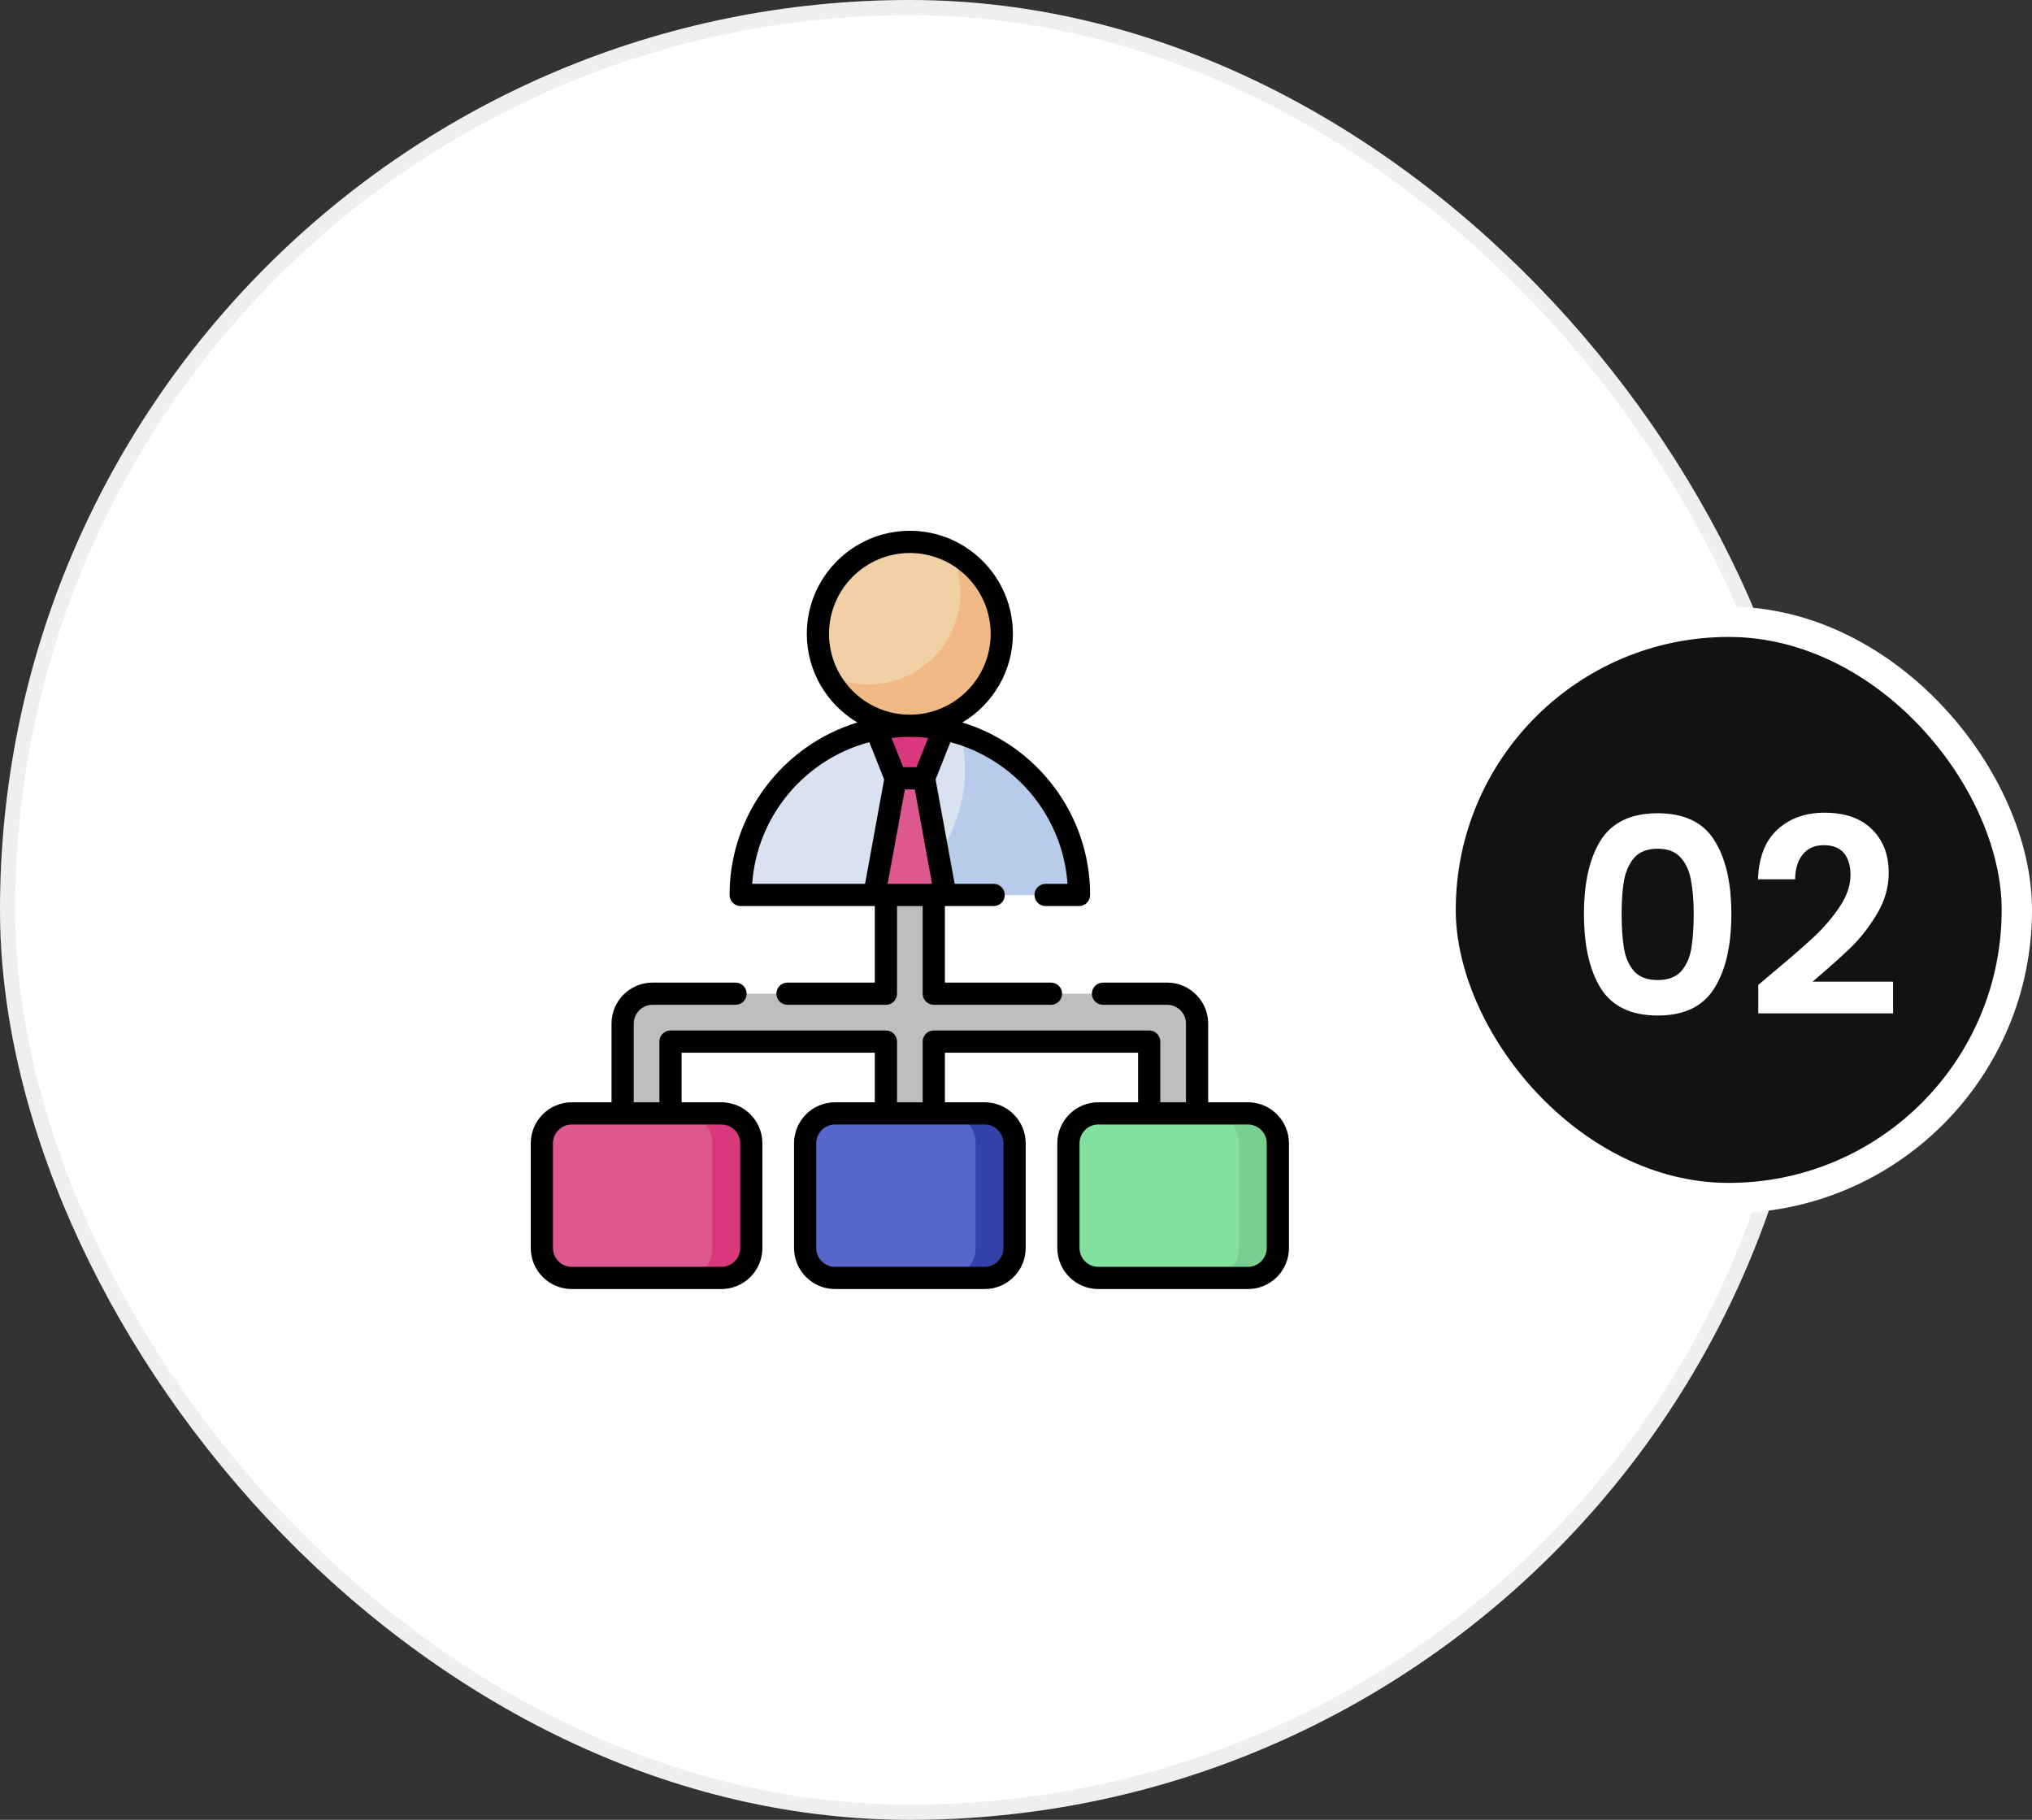
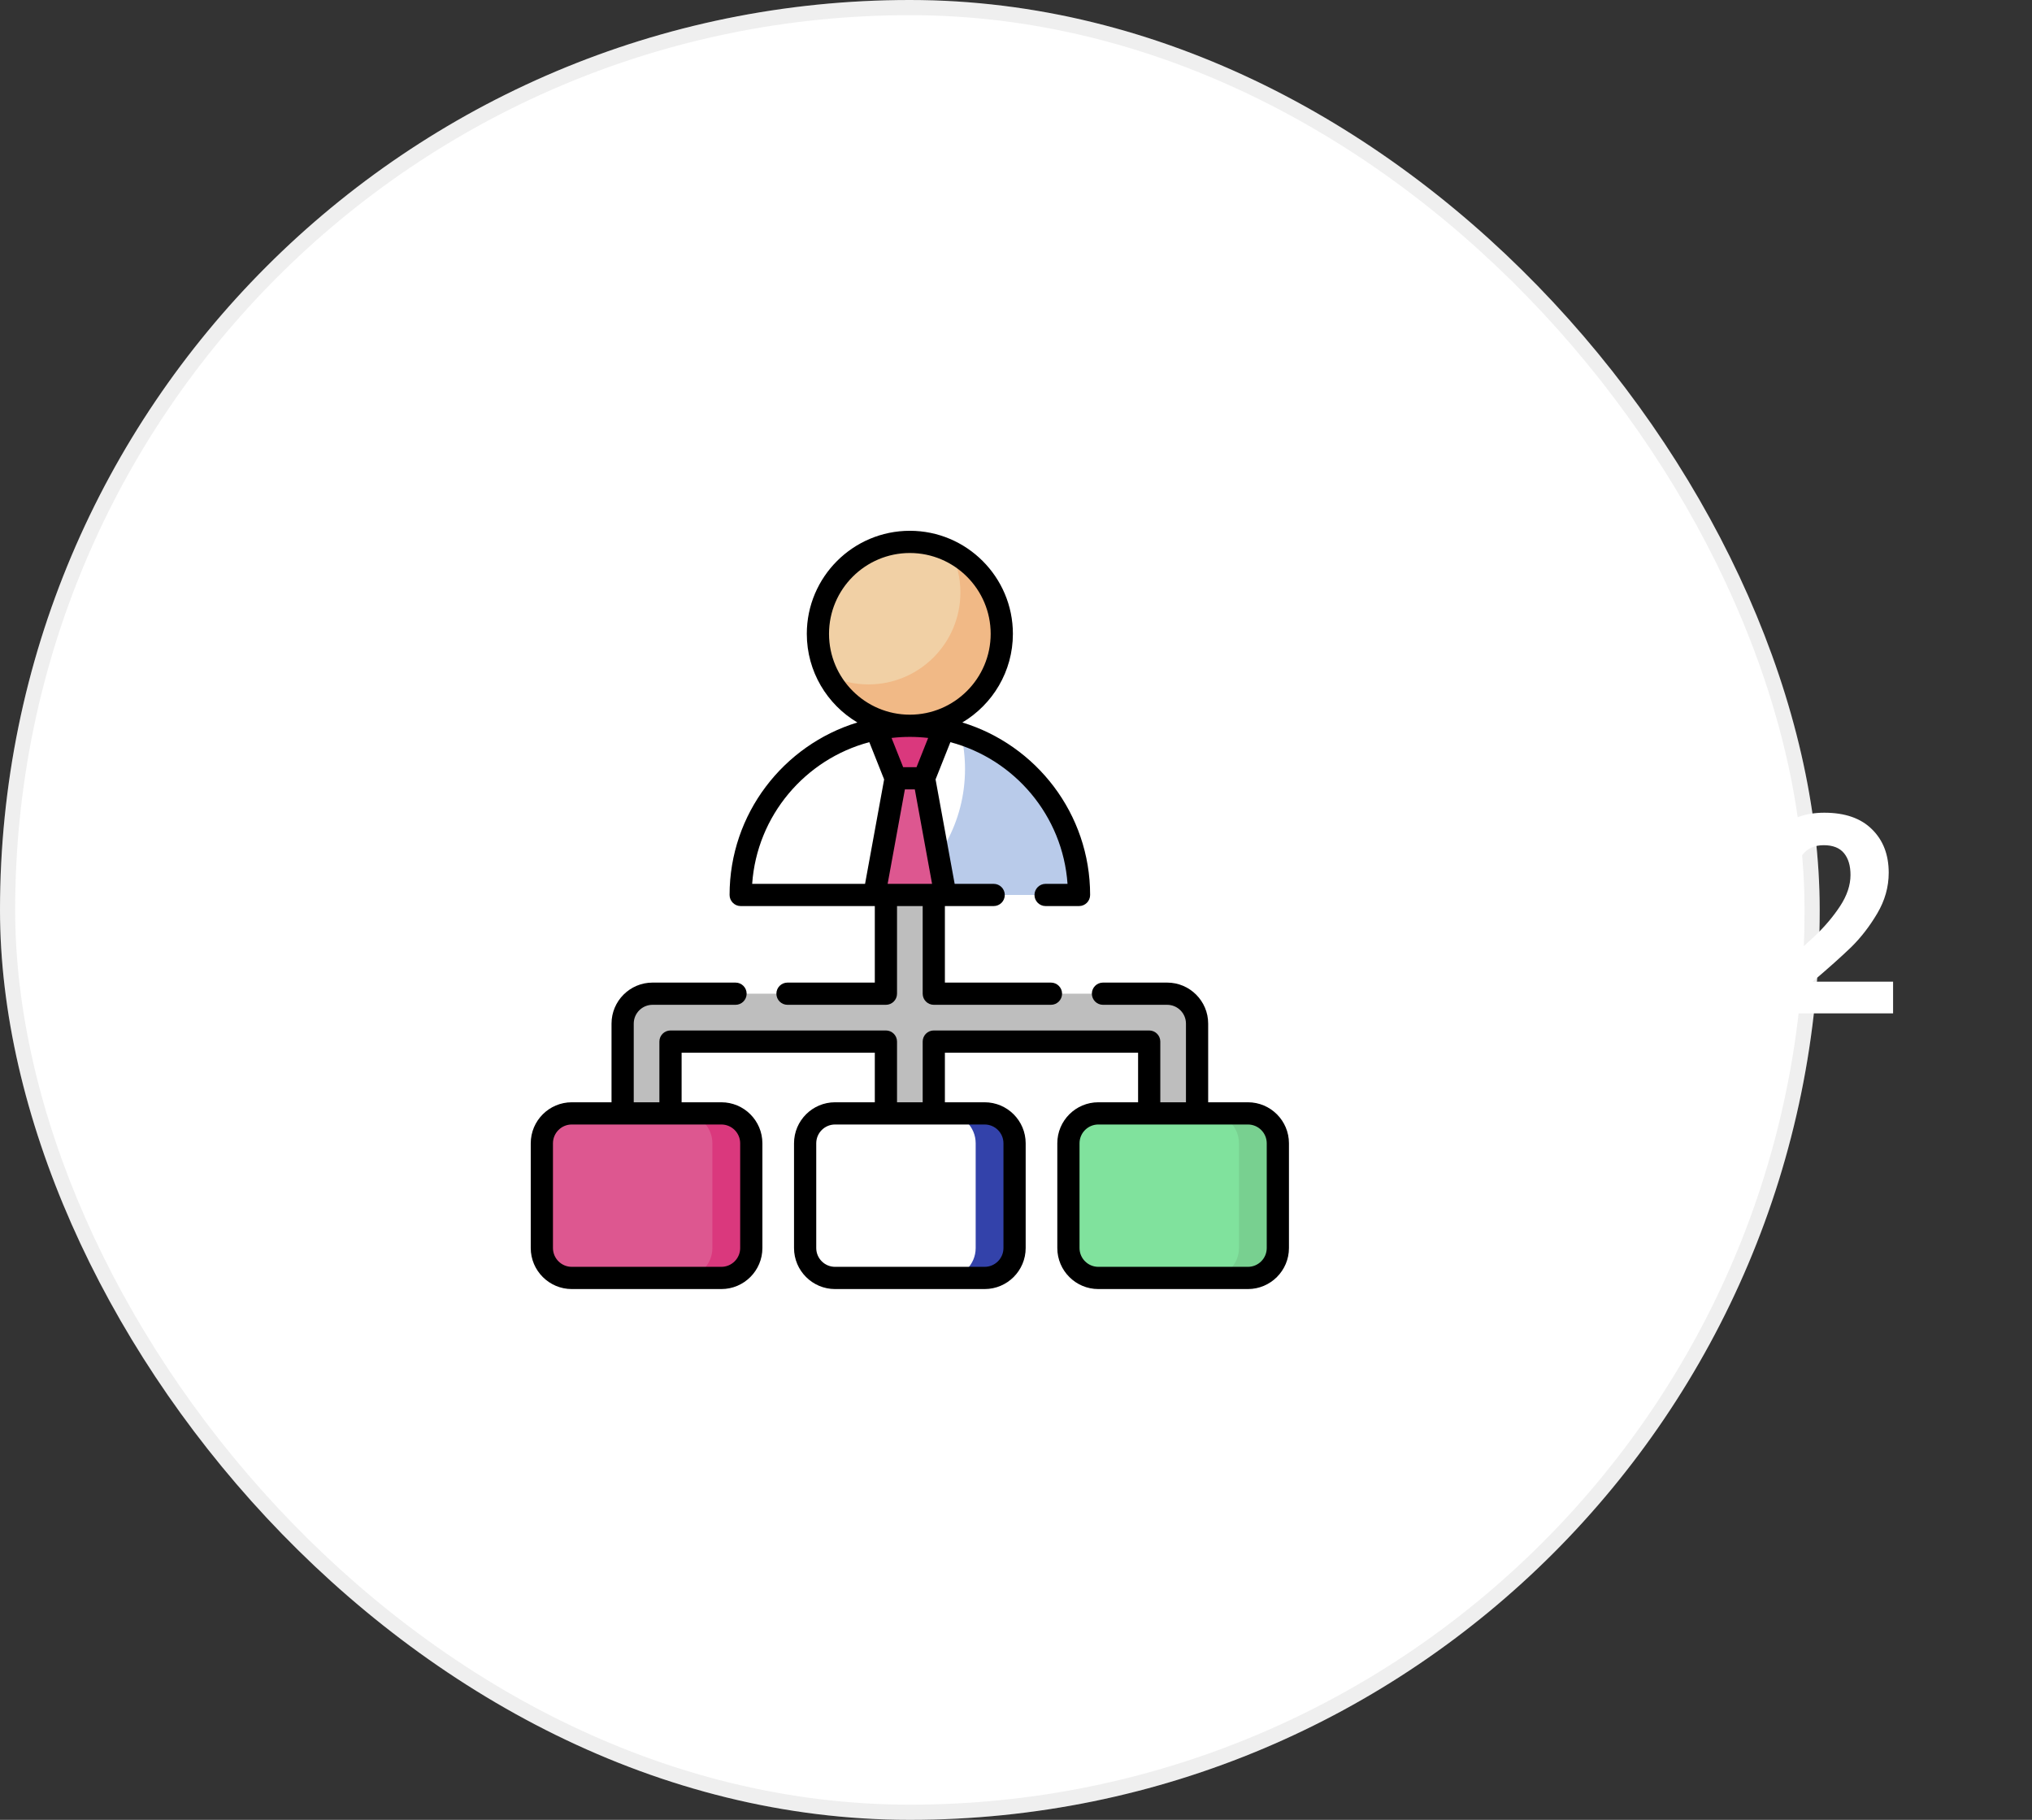
<svg xmlns="http://www.w3.org/2000/svg" width="134" height="120" viewBox="0 0 134 120" fill="none">
  <rect x="0" y="0" width="134" height="120" fill="#333333" stroke="none" />
  <rect width="120" height="120" rx="60" fill="white" />
  <rect x="0.5" y="0.5" width="119" height="119" rx="59.5" stroke="#636363" stroke-opacity="0.1" />
  <g clip-path="url(#clip0_3315_3779)">
    <path d="M61.578 65.524V59.013H58.422V65.524H43.032C41.943 65.524 41.059 66.407 41.059 67.497V73.416H44.216V68.681H58.422V73.416H61.578V68.681H75.784V73.416H78.94V67.497C78.94 66.407 78.057 65.524 76.968 65.524H61.578Z" fill="#BEBEBE" />
-     <path d="M64.932 84.267H55.068C53.978 84.267 53.095 83.384 53.095 82.295V75.389C53.095 74.3 53.978 73.416 55.068 73.416H64.932C66.022 73.416 66.905 74.3 66.905 75.389V82.295C66.905 83.384 66.022 84.267 64.932 84.267Z" fill="#5766CB" />
    <path d="M82.295 84.267H72.43C71.34 84.267 70.457 83.384 70.457 82.295V75.389C70.457 74.3 71.34 73.416 72.43 73.416H82.294C83.384 73.416 84.267 74.3 84.267 75.389V82.295C84.268 83.384 83.384 84.267 82.295 84.267Z" fill="#80E29D" />
    <path d="M82.295 73.416H79.73C80.819 73.416 81.703 74.3 81.703 75.389V82.295C81.703 83.384 80.819 84.267 79.73 84.267H82.295C83.384 84.267 84.268 83.384 84.268 82.295V75.389C84.268 74.3 83.384 73.416 82.295 73.416Z" fill="#78D090" />
    <path d="M64.932 73.416H62.368C63.457 73.416 64.341 74.3 64.341 75.389V82.295C64.341 83.384 63.457 84.267 62.368 84.267H64.932C66.022 84.267 66.905 83.384 66.905 82.295V75.389C66.905 74.3 66.022 73.416 64.932 73.416Z" fill="#3342AA" />
    <path d="M37.705 84.267H47.57C48.66 84.267 49.543 83.384 49.543 82.295V75.389C49.543 74.3 48.66 73.416 47.57 73.416H37.705C36.616 73.416 35.732 74.3 35.732 75.389V82.295C35.732 83.384 36.616 84.267 37.705 84.267Z" fill="#DD5790" />
    <path d="M47.57 73.416H45.005C46.095 73.416 46.978 74.3 46.978 75.389V82.295C46.978 83.384 46.095 84.267 45.005 84.267H47.57C48.66 84.267 49.543 83.384 49.543 82.295V75.389C49.543 74.3 48.66 73.416 47.57 73.416Z" fill="#DA387D" />
-     <path d="M48.844 59.014C48.844 52.852 53.839 47.858 60 47.858C66.161 47.858 71.156 52.852 71.156 59.014H48.844Z" fill="#D8E2F1" />
    <path d="M63.638 50.707C63.638 54.193 61.876 57.254 59.218 59.014H71.156C71.156 54.025 67.882 49.802 63.365 48.375C63.546 49.139 63.638 49.922 63.638 50.707Z" fill="#B9CBEA" />
    <path d="M60 47.858C63.348 47.858 66.063 45.144 66.063 41.795C66.063 38.447 63.348 35.732 60 35.732C56.652 35.732 53.937 38.447 53.937 41.795C53.937 45.144 56.652 47.858 60 47.858Z" fill="#F1D0A5" />
    <path d="M62.7 36.367C63.118 37.206 63.335 38.13 63.334 39.067C63.334 42.415 60.62 45.13 57.272 45.13C56.335 45.131 55.41 44.913 54.572 44.495C55.565 46.488 57.622 47.858 60 47.858C63.348 47.858 66.063 45.144 66.063 41.795C66.063 39.417 64.693 37.36 62.7 36.367Z" fill="#F1B986" />
    <path d="M62.226 48.08C61.507 47.935 60.762 47.858 60 47.858C59.238 47.858 58.493 47.935 57.774 48.08L59.062 51.319H60.938L62.226 48.08Z" fill="#DA387D" />
    <path d="M60 59.013H62.344L60.938 51.319H59.062L57.656 59.013H60Z" fill="#DD5790" />
    <path d="M82.295 72.684H79.673V67.497C79.673 66.006 78.459 64.792 76.968 64.792H72.736C72.331 64.792 72.003 65.12 72.003 65.524C72.003 65.929 72.331 66.257 72.736 66.257H76.968C77.652 66.257 78.208 66.813 78.208 67.497V72.684H76.516V68.681C76.516 68.277 76.188 67.949 75.784 67.949H61.578C61.482 67.949 61.387 67.968 61.298 68.004C61.209 68.041 61.129 68.095 61.06 68.163C60.992 68.231 60.938 68.312 60.902 68.401C60.865 68.49 60.846 68.585 60.846 68.681V72.684H59.154V68.681C59.154 68.277 58.826 67.949 58.422 67.949H44.216C44.12 67.949 44.025 67.968 43.936 68.004C43.847 68.041 43.766 68.095 43.698 68.163C43.63 68.231 43.576 68.312 43.539 68.401C43.503 68.49 43.484 68.585 43.484 68.681V72.684H41.792V67.497C41.792 66.813 42.348 66.257 43.032 66.257H48.505C48.909 66.257 49.237 65.929 49.237 65.524C49.237 65.12 48.909 64.792 48.505 64.792H43.032C41.541 64.792 40.327 66.006 40.327 67.497V72.684H37.705C36.214 72.684 35 73.897 35 75.389V82.295C35 83.786 36.214 85 37.705 85H47.57C49.062 85 50.276 83.786 50.276 82.295V75.389C50.276 73.897 49.062 72.684 47.57 72.684H44.949V69.414H57.689V72.684H55.068C53.576 72.684 52.362 73.897 52.362 75.389V82.295C52.362 83.786 53.576 85 55.068 85H64.932C66.424 85 67.638 83.786 67.638 82.295V75.389C67.638 73.897 66.424 72.684 64.932 72.684H62.311V69.414H75.051V72.684H72.43C70.938 72.684 69.724 73.897 69.724 75.389V82.295C69.724 83.786 70.938 85 72.43 85H82.295C83.786 85 85 83.786 85 82.295V75.389C85 73.897 83.786 72.684 82.295 72.684ZM48.811 75.389V82.295C48.811 82.979 48.254 83.535 47.57 83.535H37.705C37.021 83.535 36.465 82.979 36.465 82.295V75.389C36.465 74.705 37.021 74.149 37.705 74.149H47.57C48.254 74.149 48.811 74.705 48.811 75.389ZM66.173 75.389V82.295C66.173 82.979 65.617 83.535 64.932 83.535H55.068C54.383 83.535 53.827 82.979 53.827 82.295V75.389C53.827 74.705 54.383 74.149 55.068 74.149H64.932C65.617 74.149 66.173 74.705 66.173 75.389ZM83.535 82.295C83.535 82.979 82.979 83.535 82.295 83.535H72.43C71.746 83.535 71.189 82.979 71.189 82.295V75.389C71.189 74.705 71.746 74.149 72.43 74.149H82.295C82.979 74.149 83.535 74.705 83.535 75.389V82.295Z" fill="black" />
    <path d="M48.844 59.746H57.655L57.657 59.746L57.659 59.746H57.689V64.792H51.931C51.527 64.792 51.199 65.12 51.199 65.524C51.199 65.929 51.527 66.257 51.931 66.257H58.422C58.826 66.257 59.154 65.929 59.154 65.524V59.746H60.846V65.524C60.846 65.929 61.174 66.257 61.578 66.257H69.305C69.71 66.257 70.038 65.929 70.038 65.524C70.038 65.12 69.71 64.792 69.305 64.792H62.311V59.746H62.341L62.343 59.746L62.345 59.746H65.528C65.932 59.746 66.26 59.418 66.26 59.014C66.26 58.609 65.932 58.281 65.528 58.281H62.955L61.696 51.394L62.673 48.938C66.902 50.061 70.084 53.782 70.398 58.281H68.951C68.547 58.281 68.219 58.609 68.219 59.014C68.219 59.418 68.547 59.746 68.951 59.746H71.156C71.56 59.746 71.888 59.418 71.888 59.014C71.888 53.662 68.333 49.125 63.461 47.64C65.455 46.454 66.795 44.279 66.795 41.795C66.795 38.048 63.747 35 60 35C56.253 35 53.205 38.048 53.205 41.795C53.205 44.279 54.545 46.455 56.539 47.64C51.667 49.125 48.112 53.662 48.112 59.014C48.112 59.11 48.131 59.205 48.168 59.294C48.205 59.383 48.259 59.463 48.327 59.531C48.395 59.599 48.475 59.653 48.564 59.69C48.653 59.727 48.748 59.746 48.844 59.746ZM60.327 52.051L61.465 58.281H58.535L59.673 52.051H60.327ZM60.441 50.586H59.559L58.793 48.66C59.189 48.615 59.592 48.59 60 48.59C60.408 48.59 60.811 48.615 61.207 48.66L60.441 50.586ZM54.67 41.795C54.67 38.856 57.061 36.465 60 36.465C62.939 36.465 65.33 38.856 65.33 41.795C65.33 44.734 62.939 47.126 60 47.126C57.061 47.126 54.67 44.734 54.67 41.795ZM57.327 48.938L58.304 51.394L57.046 58.281H49.602C49.916 53.782 53.098 50.061 57.327 48.938Z" fill="black" />
  </g>
-   <rect x="95" y="41" width="38" height="38" rx="19" fill="#121212" stroke="white" stroke-width="2" />
  <path d="M104.454 60.268C104.454 58.192 104.826 56.566 105.57 55.39C106.326 54.214 107.574 53.626 109.314 53.626C111.054 53.626 112.296 54.214 113.04 55.39C113.796 56.566 114.174 58.192 114.174 60.268C114.174 62.356 113.796 63.994 113.04 65.182C112.296 66.37 111.054 66.964 109.314 66.964C107.574 66.964 106.326 66.37 105.57 65.182C104.826 63.994 104.454 62.356 104.454 60.268ZM111.69 60.268C111.69 59.38 111.63 58.636 111.51 58.036C111.402 57.424 111.174 56.926 110.826 56.542C110.49 56.158 109.986 55.966 109.314 55.966C108.642 55.966 108.132 56.158 107.784 56.542C107.448 56.926 107.22 57.424 107.1 58.036C106.992 58.636 106.938 59.38 106.938 60.268C106.938 61.18 106.992 61.948 107.1 62.572C107.208 63.184 107.436 63.682 107.784 64.066C108.132 64.438 108.642 64.624 109.314 64.624C109.986 64.624 110.496 64.438 110.844 64.066C111.192 63.682 111.42 63.184 111.528 62.572C111.636 61.948 111.69 61.18 111.69 60.268ZM116.883 64.156C118.035 63.196 118.953 62.398 119.637 61.762C120.321 61.114 120.891 60.442 121.347 59.746C121.803 59.05 122.031 58.366 122.031 57.694C122.031 57.082 121.887 56.602 121.599 56.254C121.311 55.906 120.867 55.732 120.267 55.732C119.667 55.732 119.205 55.936 118.881 56.344C118.557 56.74 118.389 57.286 118.377 57.982H115.929C115.977 56.542 116.403 55.45 117.207 54.706C118.023 53.962 119.055 53.59 120.303 53.59C121.671 53.59 122.721 53.956 123.453 54.688C124.185 55.408 124.551 56.362 124.551 57.55C124.551 58.486 124.299 59.38 123.795 60.232C123.291 61.084 122.715 61.828 122.067 62.464C121.419 63.088 120.573 63.844 119.529 64.732H124.839V66.82H115.947V64.948L116.883 64.156Z" fill="white" />
  <defs>
    <clipPath id="clip0_3315_3779">
      <rect width="50" height="50" fill="white" transform="translate(35 35)" />
    </clipPath>
  </defs>
</svg>